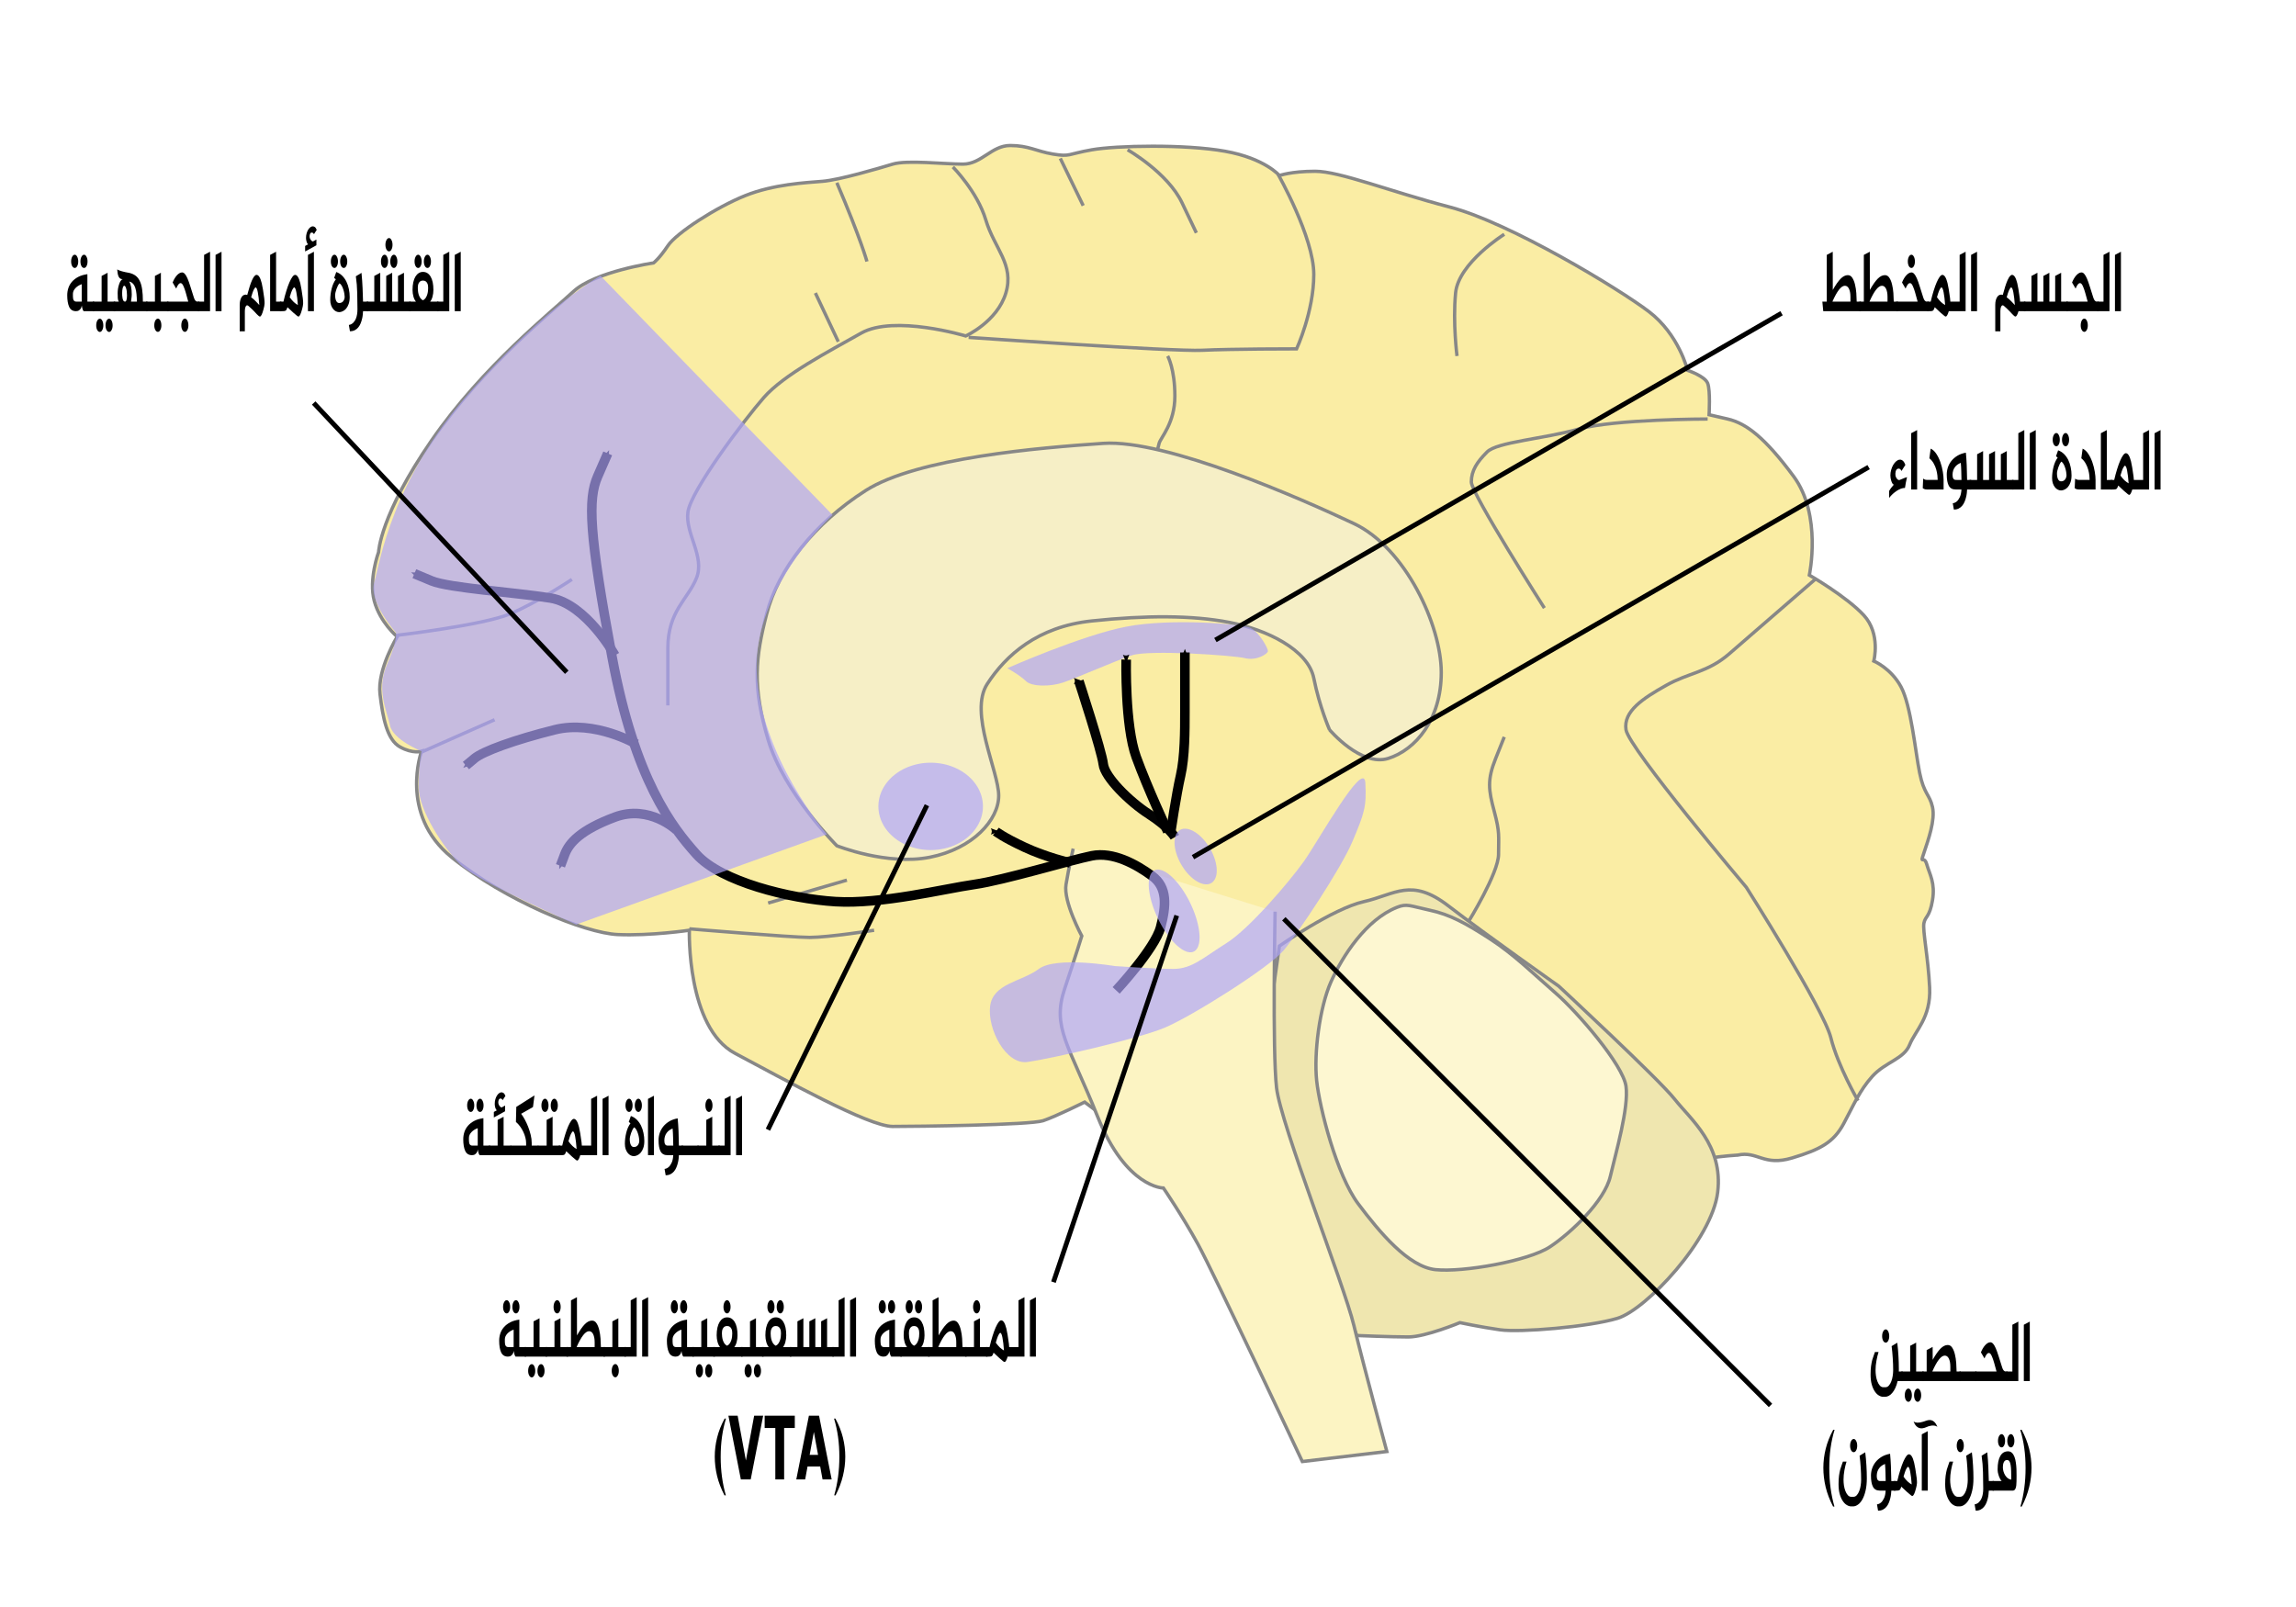
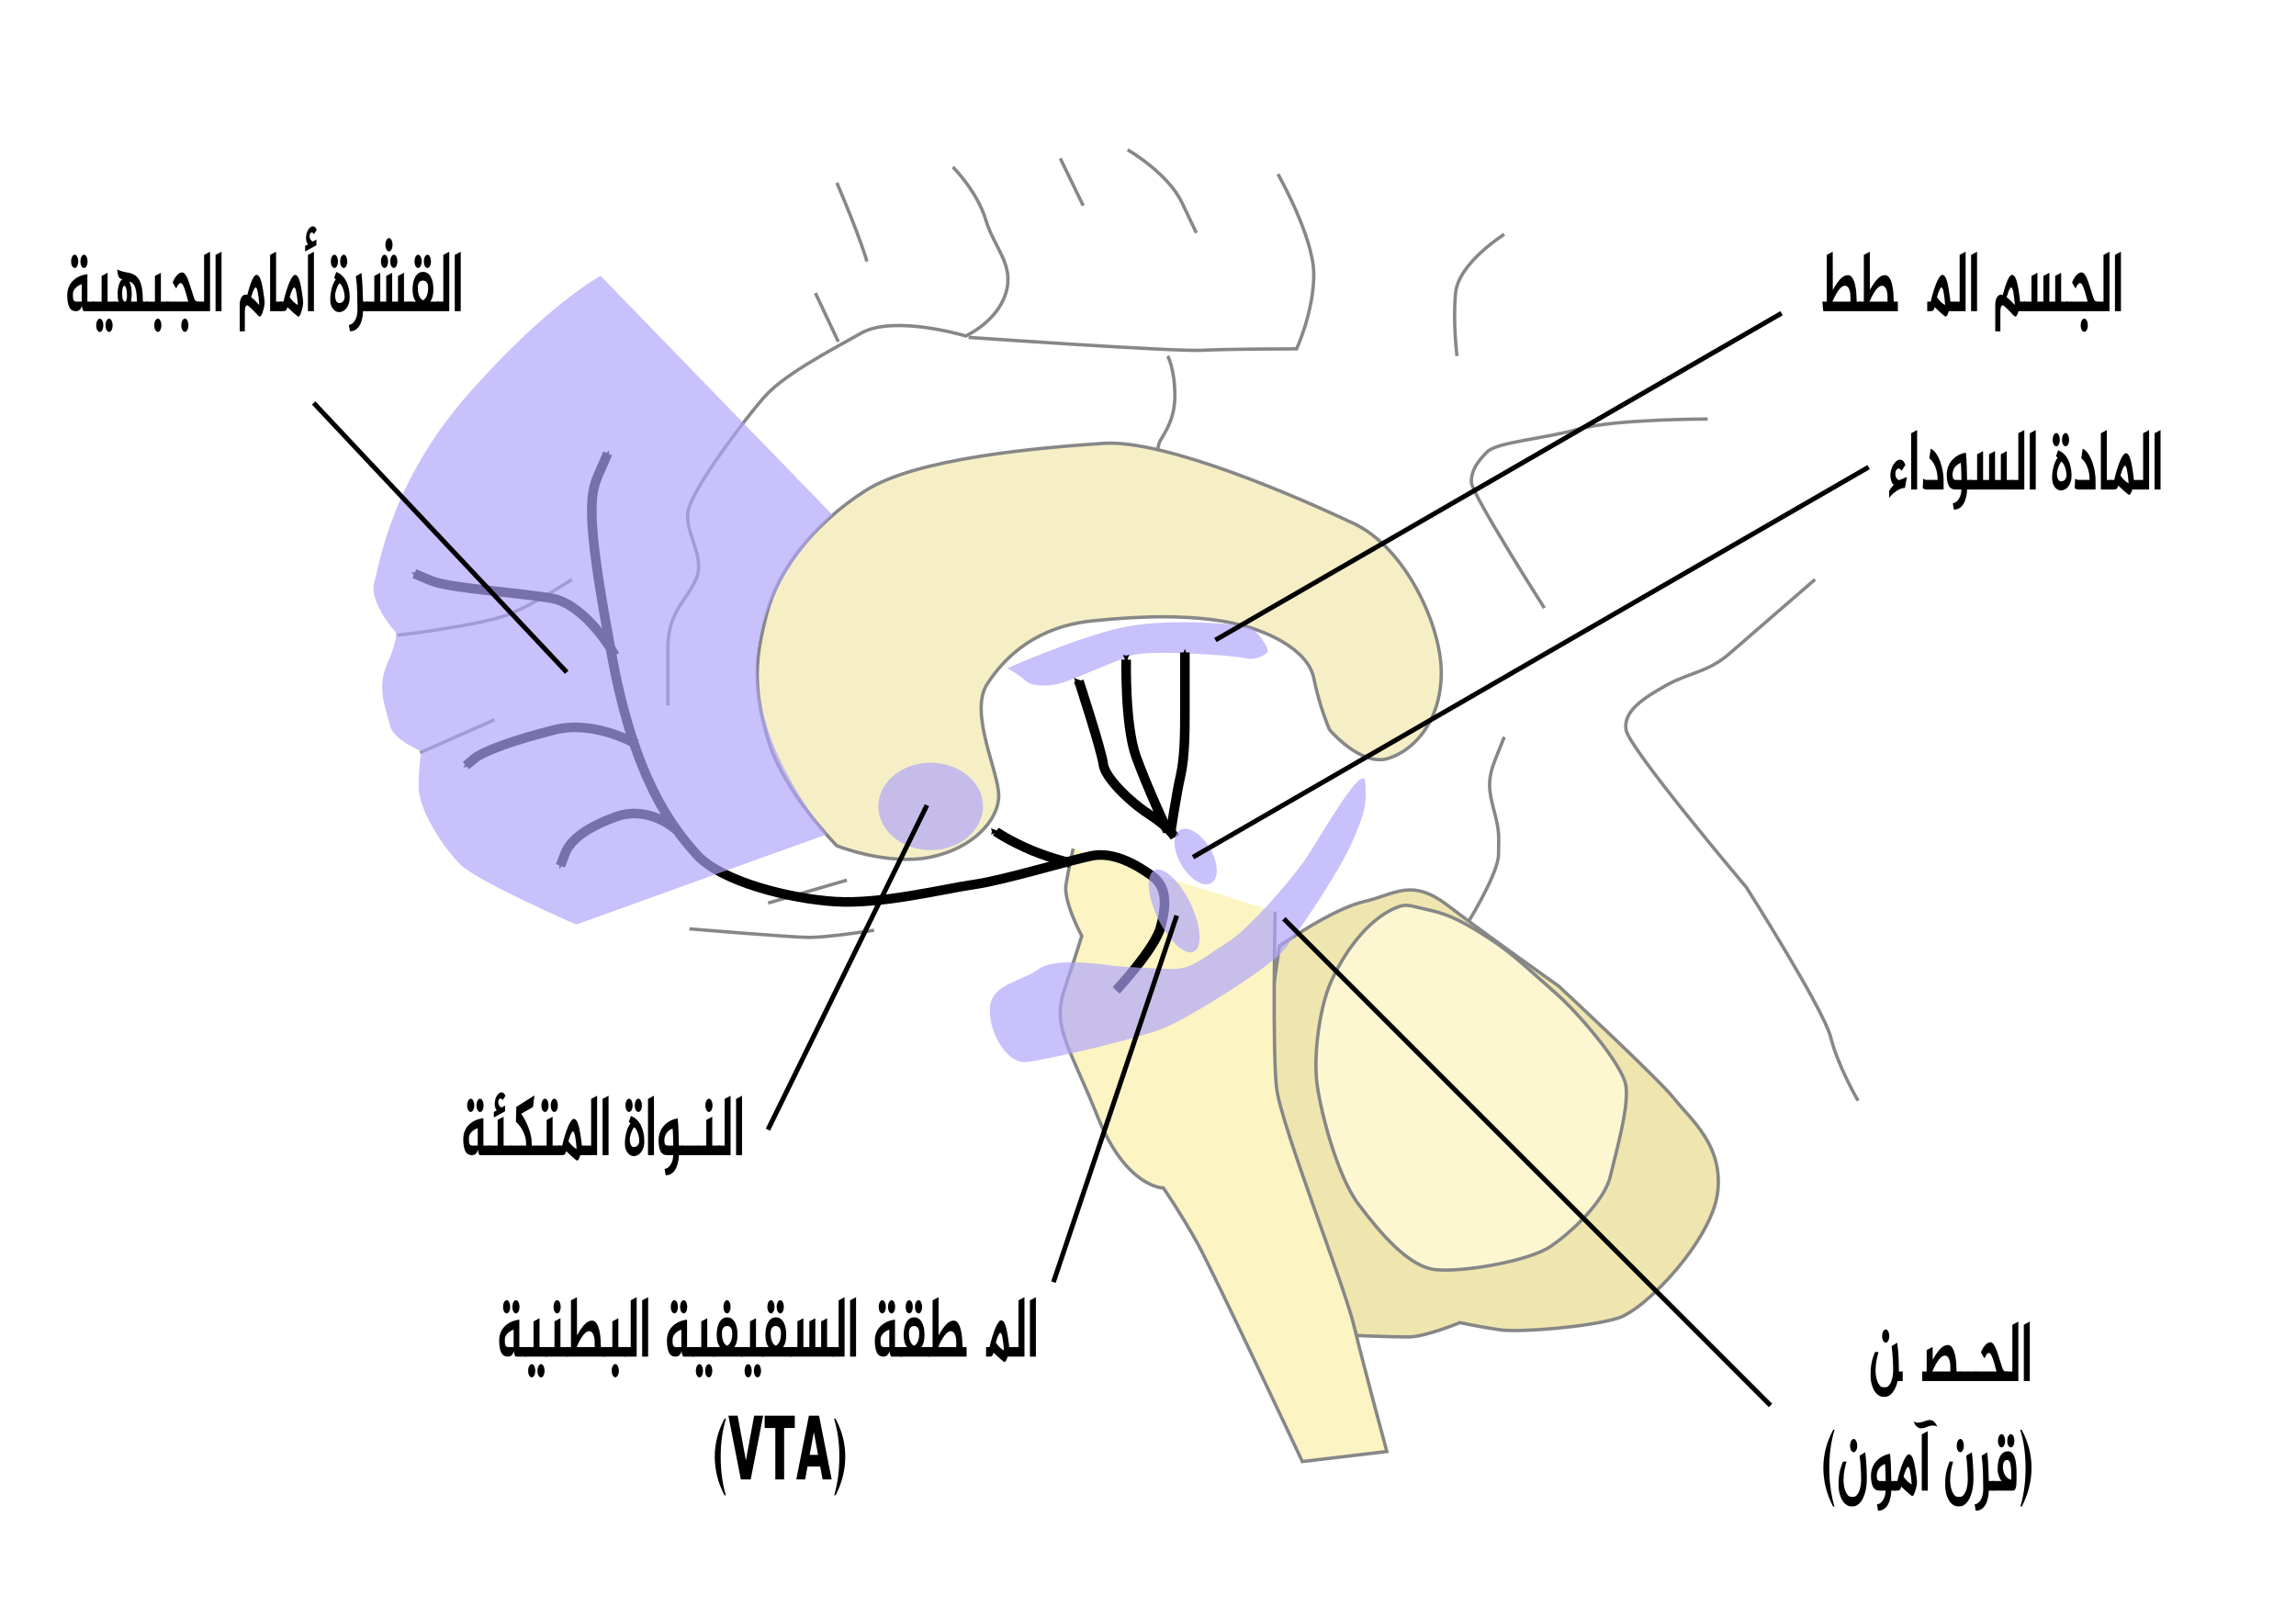
<svg xmlns="http://www.w3.org/2000/svg" width="478.837" height="335.196">
  <defs>
    <marker orient="auto" refY="0" refX="0" id="a" style="overflow:visible">
      <path style="font-size:12px;fill-rule:evenodd;stroke-width:.625;stroke-linejoin:round" d="M8.719 4.034-2.207.016 8.719-4.002c-1.746 2.372-1.736 5.618 0 8.036z" transform="matrix(-.3 0 0 -.3 .69 0)" />
    </marker>
    <marker orient="auto" refY="0" refX="0" id="b" style="overflow:visible">
      <path style="font-size:12px;fill-rule:evenodd;stroke-width:.625;stroke-linejoin:round" d="M8.719 4.034-2.207.016 8.719-4.002c-1.746 2.372-1.736 5.618 0 8.036z" transform="matrix(.3 0 0 .3 -.69 0)" />
    </marker>
  </defs>
-   <path style="fill:#faeda4;fill-opacity:1;stroke:#878787;stroke-width:.7;stroke-linecap:butt;stroke-linejoin:miter;stroke-miterlimit:4;stroke-opacity:1;stroke-dasharray:none" d="M492.54 520.395c4.182-.896 5.376 2.39 11.35.598 5.974-1.793 8.662-3.286 10.753-7.17 2.09-3.882 3.286-6.869 5.974-9.856s6.571-3.584 7.766-6.571c1.195-2.987 4.48-5.675 4.181-11.948-.298-6.272-1.493-11.947-1.194-13.44.298-1.494 1.194-1.195 1.792-4.78.597-3.584-.598-5.376-1.195-7.467-.597-2.09-1.493.299-.597-2.39.896-2.688 2.39-6.87 1.792-9.558-.598-2.688-1.792-2.688-2.688-7.168-.896-4.48-1.793-14.039-3.883-17.922-2.091-3.882-5.675-5.376-5.675-5.376s1.493-5.675-2.091-9.558c-3.585-3.883-11.35-8.363-11.35-8.363s2.688-12.545-3.286-20.61-9.857-11.051-13.74-11.948l-3.883-.896s.299-5.077-.299-6.57c-.597-1.494-4.181-2.689-4.181-2.689s-1.792-7.467-8.065-12.246c-6.272-4.78-28.973-18.52-41.518-21.805-12.545-3.285-22.999-7.467-28.077-7.467-5.077 0-7.467.896-7.467.896s-2.987-3.584-11.35-5.078c-8.363-1.493-22.7-1.194-27.778-.298-5.078.896-4.48 1.493-8.065.896-3.584-.598-5.078-1.792-8.96-1.792-3.884 0-5.974 3.883-9.857 3.883-3.883 0-11.65-.896-14.636 0-2.987.896-11.052 3.285-14.636 3.584-3.584.299-10.155.597-16.13 2.987-5.973 2.39-14.336 7.766-16.129 10.454-1.792 2.688-2.986 3.584-2.986 3.584s-12.247 1.792-16.727 5.974-18.818 15.532-29.57 31.064c-10.753 15.532-11.052 23.298-11.052 23.298s-2.09 5.675-.896 10.155c1.195 4.48 4.779 7.467 4.779 7.467s-4.182 6.87-3.584 11.948c.597 5.078 1.493 9.558 4.181 11.051 2.689 1.494 4.48.897 4.48.897s-4.778 13.142 6.273 22.103c11.052 8.96 27.778 15.83 34.648 16.129 6.87.299 14.935-.896 14.935-.896s-.598 20.31 9.558 25.687c10.155 5.377 27.778 15.233 32.856 15.233 5.078 0 28.674-.298 31.362-1.194 2.688-.897 8.662-3.883 8.662-3.883 70.364 53.59 93.789 13.77 136.203 11.051z" transform="translate(-130.133 -279.469)" />
  <path style="fill:#efe6af;fill-opacity:1;stroke:#878787;stroke-width:.7;stroke-linecap:butt;stroke-linejoin:miter;stroke-miterlimit:4;stroke-opacity:1;stroke-dasharray:none" d="M455.204 485.15s20.908 19.415 24.194 23.596c3.285 4.182 10.155 9.558 8.96 19.415-1.194 9.857-14.934 24.493-20.908 26.285-5.974 1.792-20.31 2.987-24.493 2.39-4.181-.598-8.363-1.494-8.363-1.494s-7.168 2.987-10.753 2.987c-3.584 0-10.753-.299-10.753-.299l-20.61-49.881 4.481-31.363s11.052-7.766 17.623-9.259c6.571-1.493 9.857-5.078 17.623.896 7.766 5.974 22.999 16.727 22.999 16.727z" transform="translate(-130.133 -279.469)" />
  <path style="fill:#fdf7d1;fill-opacity:1;stroke:#878787;stroke-width:.7;stroke-linecap:butt;stroke-linejoin:miter;stroke-miterlimit:4;stroke-opacity:1;stroke-dasharray:none" d="M421.452 468.722c-6.42 2.563-11.35 10.155-13.74 15.532-2.39 5.376-3.584 14.934-2.987 20.61.597 5.674 4.182 19.713 8.662 25.687 4.48 5.973 10.454 13.142 16.13 13.74 5.674.597 19.414-1.793 23.895-4.78 4.48-2.987 11.35-9.558 12.545-14.636 1.194-5.077 3.883-14.337 3.285-18.817-.597-4.48-10.155-15.532-14.636-19.415-4.48-3.883-8.662-8.064-13.74-11.35-5.077-3.286-8.363-5.078-12.544-5.974-4.182-.896-4.736-1.45-6.87-.597z" transform="translate(-130.133 -279.469)" />
  <path style="fill:#fcf4c3;fill-opacity:1;stroke:#878787;stroke-width:.7;stroke-linecap:butt;stroke-linejoin:miter;stroke-miterlimit:4;stroke-opacity:1;stroke-dasharray:none" d="M396.063 469.618s-.597 28.973.299 36.739c.896 7.766 14.038 40.92 16.129 49.582 2.09 8.662 6.87 26.285 6.87 26.285l-17.623 2.09s-18.519-39.426-21.804-45.4c-3.286-5.974-7.169-11.649-7.169-11.649s-7.766 0-13.74-14.935c-5.973-14.934-9.558-18.518-6.87-26.583 2.689-8.065 3.585-11.051 3.585-11.051s-3.883-7.169-3.286-10.753c.598-3.585 1.494-7.468 1.494-7.468" transform="translate(-130.133 -279.469)" />
  <path style="fill:#f6efc6;stroke:#878787;stroke-width:.7;stroke-linecap:butt;stroke-linejoin:miter;stroke-miterlimit:4;stroke-opacity:1;stroke-dasharray:none;fill-opacity:1" d="M407.413 431.684s6.571 7.766 12.247 5.974c5.675-1.792 11.051-8.065 11.051-17.921 0-9.857-7.467-25.986-18.22-31.064-10.753-5.078-39.128-17.623-52.27-16.727-13.143.896-38.83 2.987-49.583 9.857-10.753 6.87-18.22 16.428-20.61 25.687-2.39 9.26-2.987 15.233.299 26.285 3.285 11.052 14.337 22.103 14.337 22.103s10.454 4.182 19.415 2.39c8.96-1.793 14.337-7.766 14.337-12.844 0-5.078-6.273-17.324-2.39-23.298 3.883-5.974 10.455-11.948 21.805-13.142 11.35-1.195 20.908-1.195 28.674.298 7.766 1.494 16.428 5.676 17.623 11.65 1.194 5.973 3.285 10.752 3.285 10.752z" transform="translate(-130.133 -279.469)" />
  <path style="fill:none;stroke:#878787;stroke-width:.7;stroke-linecap:butt;stroke-linejoin:miter;stroke-miterlimit:4;stroke-opacity:1;stroke-dasharray:none" d="M328.858 314.299s5.078 5.078 6.87 11.052c1.792 5.973 5.973 9.259 4.181 15.233-1.792 5.973-8.363 8.96-8.363 8.96s-14.935-4.48-21.804-.597c-6.87 3.883-16.13 8.662-20.311 13.441-4.182 4.78-15.233 19.415-15.83 23.895-.598 4.48 3.583 9.26 1.791 13.74-1.792 4.48-5.974 6.87-5.974 14.636v11.947M304.664 317.585c5.078 11.947 6.272 16.428 6.272 16.428M304.963 350.74l-4.78-10.156M351.26 312.507l4.779 9.857M365.298 310.715s8.363 4.779 11.35 11.051l2.987 6.273" transform="translate(-130.133 -279.469)" />
  <path style="fill:none;stroke:#878787;stroke-width:.7;stroke-linecap:butt;stroke-linejoin:miter;stroke-miterlimit:4;stroke-opacity:1;stroke-dasharray:none" d="M396.66 315.792s7.468 13.143 7.468 20.909c0 7.766-3.585 15.532-3.585 15.532s-13.74 0-19.713.298c-5.974.299-48.687-2.688-48.687-2.688M373.661 353.726s1.494 2.688 1.494 8.363c0 5.676-2.987 8.662-3.286 9.857l-.299 1.195M443.853 328.337s-9.558 5.974-10.155 12.247c-.597 6.272.299 13.142.299 13.142M486.267 366.868s-19.414 0-26.882 2.091c-7.467 2.091-17.025 2.688-19.116 4.78-2.09 2.09-3.285 3.882-3.285 6.272s15.233 26.285 15.233 26.285M508.67 400.322l-17.922 15.532c-4.48 3.883-8.364 3.883-13.143 6.57-4.779 2.689-8.96 5.377-8.363 9.26.598 3.883 25.09 32.856 25.09 32.856s16.13 25.389 17.623 31.363c1.493 5.973 5.675 13.142 5.675 13.142M436.386 471.709s6.273-10.156 6.273-14.039c0-3.883.298-4.48-.896-8.96-1.195-4.48-1.494-6.572.298-11.052l1.792-4.48M273.899 473.202s21.207 1.792 25.09 1.792c3.883 0 13.44-1.493 13.44-1.493M306.755 463.047l-16.428 4.779M217.745 436.463l15.532-6.87M212.966 411.97s17.921-2.09 23.597-4.48c5.675-2.39 12.843-7.168 12.843-7.168" transform="translate(-130.133 -279.469)" />
  <path style="fill:#afa4fa;fill-opacity:.682;stroke:none" d="M340.208 418.84s15.532-6.87 24.791-8.662c9.26-1.792 24.194-.597 25.986.3 1.792.895 3.585 4.18 3.585 4.778 0 .598-2.39 2.091-4.78 1.494-2.389-.598-20.012-1.792-23.596-.598-3.584 1.195-11.649 4.78-14.337 5.675-2.688.896-6.571.896-7.766-.298-1.195-1.195-3.883-2.688-3.883-2.688z" transform="translate(-130.133 -279.469)" />
  <path style="fill:none;stroke:#030303;stroke-width:2;stroke-linecap:butt;stroke-linejoin:miter;stroke-miterlimit:4;stroke-opacity:1;stroke-dasharray:none;marker-end:url(#a)" d="M375.155 454.086s-1.195-2.09-5.377-4.78c-4.181-2.687-9.26-7.765-9.558-10.453-.298-2.688-5.077-17.324-5.077-17.324" transform="translate(-130.133 -279.469)" />
  <path style="fill:none;stroke:#000;stroke-width:2;stroke-linecap:butt;stroke-linejoin:miter;stroke-miterlimit:4;stroke-opacity:1;stroke-dasharray:none;marker-start:url(#b);marker-end:none" d="M365 417.048s-.3 13.74 2.09 20.311c2.39 6.571 6.571 15.532 6.571 15.532" transform="translate(-130.133 -279.469)" />
  <path style="fill:none;stroke:#000;stroke-width:2;stroke-linecap:butt;stroke-linejoin:miter;stroke-miterlimit:4;stroke-opacity:1;stroke-dasharray:none;marker-end:url(#a)" d="M374.259 453.19s1.194-8.065 2.09-11.948c.897-3.883.897-9.558.897-13.142v-12.545" transform="translate(-130.133 -279.469)" />
  <path style="fill:none;stroke:#000;stroke-width:2;stroke-linecap:butt;stroke-linejoin:miter;stroke-miterlimit:4;stroke-opacity:1;stroke-dasharray:none;marker-end:url(#a)" d="M362.908 486.046s8.065-8.662 9.26-13.143c1.195-4.48 1.493-8.363-1.792-10.752-3.286-2.39-8.065-5.078-12.545-4.182-4.48.896-18.22 5.078-24.493 5.974-6.272.896-19.415 4.181-28.973 3.584s-23.895-4.182-28.973-9.857c-5.077-5.675-12.843-15.532-17.622-41.219-4.78-25.687-5.078-32.856-2.987-37.635l2.09-4.779" transform="translate(-130.133 -279.469)" />
  <path style="fill:none;stroke:#000;stroke-width:2;stroke-linecap:butt;stroke-linejoin:miter;stroke-miterlimit:4;stroke-opacity:1;stroke-dasharray:none;marker-end:url(#a)" d="M353.35 459.462s-5.077-1.194-9.558-3.285c-4.48-2.091-5.974-3.286-5.974-3.286" transform="translate(-130.133 -279.469)" />
  <path style="fill:none;stroke:#000;stroke-width:2;stroke-linecap:butt;stroke-linejoin:miter;stroke-miterlimit:4;stroke-opacity:1;stroke-dasharray:none;marker-end:url(#a)" d="M271.21 452.592s-5.675-5.376-12.843-2.688c-7.169 2.688-9.558 5.377-10.454 7.766l-.896 2.39" transform="translate(-130.133 -279.469)" />
  <path style="fill:none;stroke:#000;stroke-width:2;stroke-linecap:butt;stroke-linejoin:miter;stroke-miterlimit:4;stroke-opacity:1;stroke-dasharray:none;marker-end:url(#a)" d="M262.847 434.671s-8.662-5.078-17.025-2.987c-8.363 2.091-14.935 4.48-16.727 5.974l-1.792 1.493" transform="translate(-130.133 -279.469)" />
  <path style="fill:none;stroke:#000;stroke-width:2;stroke-linecap:butt;stroke-linejoin:miter;stroke-miterlimit:4;stroke-opacity:1;stroke-dasharray:none;marker-end:url(#a)" d="M258.367 416.152s-5.974-10.753-13.441-11.947c-7.467-1.195-21.207-2.091-24.791-3.585l-3.585-1.493" transform="translate(-130.133 -279.469)" />
  <path style="fill:#afa4fa;fill-opacity:.682;stroke:none" d="M372.467 469.468a3.734 9.409 0 1 1-7.468 0 3.734 9.409 0 1 1 7.468 0z" transform="rotate(-25.792 -303.5 600.22)" />
  <path style="fill:#afa4fa;fill-opacity:.682;stroke:none" d="M362.61 480.968s-12.247-2.09-15.83.597c-3.585 2.689-9.559 2.987-10.156 7.766-.598 4.78 3.285 12.247 7.766 11.65 4.48-.598 22.999-4.78 28.674-7.17 5.675-2.389 21.804-12.544 24.791-16.129 2.987-3.584 11.948-17.025 14.337-22.7 2.39-5.675 2.987-7.169 2.689-12.246-.3-5.078-9.857 12.246-12.844 16.428-2.987 4.181-11.35 14.038-16.13 17.025-4.778 2.987-7.168 5.376-11.05 5.376-3.884 0-12.247-.597-12.247-.597z" transform="translate(-130.133 -279.469)" />
  <path style="fill:#afa4fa;fill-opacity:.682;stroke:none" d="M385.31 445.275a3.435 6.422 0 1 1-6.87 0 3.435 6.422 0 1 1 6.87 0z" transform="rotate(-30.485 -173.616 555.127)" />
  <path style="fill:#afa4fa;fill-opacity:.682;stroke:none" d="M336.026 448.56a10.902 9.11 0 1 1-21.804 0 10.902 9.11 0 1 1 21.804 0z" transform="translate(-131.029 -280.365)" />
  <path style="fill:none;stroke:#000;stroke-width:1px;stroke-linecap:butt;stroke-linejoin:miter;stroke-opacity:1" d="m501.68 344.8-118.072 68.169" transform="translate(-130.133 -279.469)" />
  <path style="fill:#afa4fa;fill-opacity:.682;stroke:none" d="m302.573 453.489-52.27 18.817s-20.61-8.96-24.195-12.545c-3.584-3.584-8.662-11.35-8.662-16.13 0-4.778.598-7.466.598-7.466s-5.974-2.39-6.571-5.377c-.598-2.987-2.987-7.467-.598-12.844 2.39-5.376 1.792-6.57 1.792-6.57s-5.675-6.273-4.48-10.455c1.195-4.182 3.584-21.207 20.012-39.726C244.627 342.675 255.38 337 255.38 337l48.388 49.882s-16.428 14.934-15.83 32.557c.597 17.623 14.635 34.05 14.635 34.05z" transform="translate(-130.133 -279.469)" />
  <path style="fill:none;stroke:#000;stroke-width:1px;stroke-linecap:butt;stroke-linejoin:miter;stroke-opacity:1" d="M378.93 458.255 519.841 376.9M499.374 572.61 397.876 471.113M349.833 546.898l25.713-76.463M290.287 515.095l33.156-67.666M195.554 363.523l52.78 56.163" transform="translate(-130.133 -279.469)" />
  <g aria-label="القشرة أمام الجبهية" style="font-style:normal;font-variant:normal;font-weight:700;font-stretch:normal;font-size:13.385px;line-height:1.25;font-family:Al-Jazeera-Arabic;-inkscape-font-specification:'Al-Jazeera-Arabic Bold';font-variant-ligatures:normal;font-variant-caps:normal;font-variant-numeric:normal;text-align:start;letter-spacing:0;word-spacing:0;writing-mode:lr-tb;direction:rtl;text-anchor:start;fill:#000;fill-opacity:1;stroke:none;stroke-width:.418">
    <path d="M309.041 243.029v9.075h-1.7v-8.594zM302.298 250.645h1.78v-7.135l1.7-.481v9.075h-3.48z" style="stroke-width:.418" transform="matrix(.732 0 0 1.366 -130.133 -279.469)" />
    <path d="M298.272 247.432q-.482 0-.776.12-.281.121-.442.295-.147.16-.2.362-.04.2-.04.361 0 .2.053.468t.2.536q.161.268.442.508.295.228.763.362.469-.12.763-.348.295-.241.455-.509.16-.267.214-.535.054-.281.054-.482 0-.16-.04-.361-.04-.201-.201-.362-.147-.174-.442-.294-.294-.12-.803-.12zm-3.895 4.672v-1.46h1.914q-.441-.254-.71-.749-.267-.495-.267-1.044 0-.656.214-1.164.215-.51.603-.857.388-.348.937-.535.548-.188 1.218-.188 1.392 0 2.181.723.79.71.79 2.021 0 .549-.254 1.044-.241.495-.683.75h2.37v1.459h-5.395zm1.513-7.59q0-.428.294-.722.308-.308.736-.308.415 0 .696.308.295.294.295.722 0 .415-.295.71-.28.28-.696.28-.428 0-.736-.28-.294-.295-.294-.71zm2.65 0q0-.428.294-.722.308-.308.737-.308.415 0 .696.308.294.294.294.722 0 .415-.294.71-.281.28-.696.28-.429 0-.737-.28-.294-.295-.294-.71z" style="stroke-width:.418" transform="matrix(.732 0 0 1.366 -130.133 -279.469)" />
    <path d="M282.273 250.645h2.142v-3.922l1.7-.482v4.404h1.7v-3.922l1.7-.482v4.404h1.66v-3.922l1.7-.482v4.404h1.9v1.459h-12.502zm4.043-6.13q0-.429.294-.723.308-.308.736-.308.415 0 .696.308.295.294.295.722 0 .415-.295.71-.28.28-.696.28-.428 0-.736-.28-.294-.295-.294-.71zm2.65 0q0-.429.294-.723.308-.308.736-.308.415 0 .697.308.294.294.294.722 0 .415-.295.71-.28.28-.696.28-.428 0-.736-.28-.294-.295-.294-.71zm-1.379-2.544q0-.428.295-.723.308-.307.736-.307.415 0 .696.307.294.295.294.723 0 .415-.294.71-.281.294-.696.294-.428 0-.736-.294-.295-.295-.295-.71z" style="stroke-width:.418" transform="matrix(.732 0 0 1.366 -130.133 -279.469)" />
    <path d="M280.77 246.254q.214 1.165.308 2.29.107 1.124.134 2.1h1.472v1.46h-1.472q-.014.227-.08.548-.054.322-.215.656-.147.335-.401.67-.255.334-.67.602-.401.267-.99.428-.576.16-1.379.16l-.308-.963q.683-.054 1.218-.321.228-.12.442-.295.228-.174.402-.428.174-.241.28-.589.108-.335.108-.776 0-1.218-.067-2.49-.054-1.285-.388-2.53zM275.977 249.895q0-.16-.094-.455-.08-.295-.268-.602-.174-.322-.455-.59-.268-.28-.656-.4-.24.133-.468.374-.214.227-.388.495-.174.254-.282.509-.107.254-.107.428 0 .536.295.87.294.335.87.335.736 0 1.138-.281.415-.295.415-.683zm1.432.04q0 .63-.295 1.071-.28.428-.723.71-.441.28-.977.401-.522.134-.99.134-.469 0-.924-.12-.455-.121-.816-.362-.362-.241-.59-.589-.227-.348-.227-.803 0-.843.389-1.687.388-.856 1.204-1.458l-.482-.201.603-.91q.977.187 1.7.575.722.388 1.19.897.47.509.697 1.124.24.603.24 1.218zm-5.368-5.42q0-.429.295-.723.308-.308.736-.308.415 0 .696.308.295.294.295.722 0 .415-.295.71-.281.28-.696.28-.428 0-.736-.28-.295-.295-.295-.71zm2.65 0q0-.429.295-.723.308-.308.736-.308.415 0 .696.308.295.294.295.722 0 .415-.295.71-.28.28-.696.28-.428 0-.736-.28-.294-.295-.294-.71zM267.214 243.029v9.075h-1.7v-8.594zm.71-.99-3.213.95v-.844l.883-.267q-.147-.027-.267-.12-.107-.108-.188-.242-.08-.147-.134-.308-.04-.16-.04-.28 0-.416.188-.737.187-.335.468-.562.294-.241.63-.361.334-.12.628-.12.308 0 .59.106.28.094.548.442l-.335.268-.455.388q-.24-.255-.602-.255-.348 0-.495.188-.148.187-.148.375 0 .174.094.32.107.148.254.255.148.094.308.16.16.054.281.068l1.004-.295zM264.142 250.94q-.027.347-.308.882-.536 1.098-1.017 1.098-.174 0-.375-.094-.402-.16-1.098-.495-.682-.335-1.66-.83-.227.402-.522.522-.227.08-.75.08h-.87v-1.458h.991q.402-.924.844-1.674.441-.762.87-1.284.441-.536.843-.83.415-.295.763-.295.883 0 1.472 1.258.174.375.348.95.174.563.375 1.366.12.549.094.803zm-1.5.227q-.16-1.205-.428-1.941-.254-.75-.642-.75-.134 0-.469.308-.2.2-.428.562-.214.348-.361.63.562.428 1.164.736.602.294 1.165.455z" style="stroke-width:.418" transform="matrix(.732 0 0 1.366 -130.133 -279.469)" />
    <path d="m254.734 243.51 1.7-.481v7.616h1.5v1.459h-3.2zM251.659 251.167q-.16-1.205-.428-1.941-.255-.75-.643-.75-.134 0-.468.308-.201.2-.429.562-.214.348-.36.63.816.334 1.378.655.575.308.95.536zm-3.44-1.54q.723-1.485 1.379-2.275.669-.79 1.271-.79.884 0 1.473 1.258.174.375.348.95.174.563.374 1.366.12.549.094.803-.027.348-.308.883-.535 1.098-1.017 1.098-.174 0-.375-.094-.214-.093-.522-.267-.294-.174-.669-.389-.375-.214-.83-.441-.442-.241-.937-.455-.24-.094-.428-.054-.174.04-.295.174-.12.134-.187.321-.053.188-.053.362v3.105h-1.46v-4.042q0-.428.175-.75.187-.334.481-.535.308-.2.696-.254.389-.067.79.026zM240.889 243.029v9.075h-1.7v-8.594zM234.146 250.645h1.78v-7.135l1.7-.481v9.075h-3.48z" style="stroke-width:.418" transform="matrix(.732 0 0 1.366 -130.133 -279.469)" />
    <path d="M234.544 252.104h-9.169l-.013-1.46h6.05q-.388-.79-.683-1.324-.294-.55-.549-.87-.24-.335-.468-.482-.214-.148-.469-.148-.348 0-.642.201-.281.201-.63.63l-1.003-.924q.214-.295.509-.576.307-.28.656-.495.348-.214.722-.335.388-.134.79-.134.442 0 .816.241.375.228.75.696.375.469.803 1.205.442.723 1.004 1.7.187.321.442.468.254.148.548.148h.536zm-5.113 2.168q0-.428.294-.736.308-.295.736-.295.415 0 .696.295.295.308.295.736 0 .415-.295.696-.28.294-.696.294-.428 0-.736-.294-.294-.281-.294-.696z" style="stroke-width:.418" transform="matrix(.732 0 0 1.366 -130.133 -279.469)" />
    <path d="M219.401 250.645h2.517v-3.922l1.7-.482v4.404h2.155v1.459H219.4zm2.33 3.627q0-.428.294-.736.308-.295.736-.295.415 0 .696.295.294.308.294.736 0 .415-.294.696-.281.294-.696.294-.428 0-.736-.294-.295-.281-.295-.696z" style="stroke-width:.418" transform="matrix(.732 0 0 1.366 -130.133 -279.469)" />
    <path d="M213.961 249.694q0-.656-.24-1.057-.228-.415-.536-.415-.16 0-.281.107-.107.107-.188.281-.067.16-.107.361-.027.188-.027.362 0 .16.014.388.027.228.107.442.08.2.24.348.161.134.456.134.281 0 .415-.255.147-.267.147-.696zm2.824.95q-.026-.642-.12-1.164-.094-.535-.335-.923-.227-.402-.656-.643-.415-.254-1.097-.335.361.282.549.804.187.508.187 1.15 0 .322-.094.616-.08.295-.12.496zm1.7 0h1.312v1.46H210.173v-1.46h1.473q-.268-.187-.308-.521-.04-.348-.04-.777 0-.308.093-.656.107-.348.295-.655.187-.322.441-.536.268-.227.59-.28-.402 0-.683-.095-.268-.107-.455-.294-.174-.2-.268-.469-.094-.28-.147-.629 1.017.308 3.413.522 1.084.134 1.82.429.75.294 1.205.816.468.509.669 1.272.214.75.214 1.82z" style="stroke-width:.418" transform="matrix(.732 0 0 1.366 -130.133 -279.469)" />
    <path d="M204.213 250.645h2.516v-3.922l1.7-.482v4.404h2.155v1.459h-6.371zm.977 3.64q0-.428.294-.736.308-.294.737-.294.414 0 .696.294.294.308.294.736 0 .415-.294.696-.282.295-.696.295-.429 0-.737-.295-.294-.28-.294-.696zm2.65 0q0-.428.295-.736.307-.294.736-.294.415 0 .696.294.294.308.294.736 0 .415-.294.696-.281.295-.696.295-.429 0-.736-.295-.295-.28-.295-.696z" style="stroke-width:.418" transform="matrix(.732 0 0 1.366 -130.133 -279.469)" />
    <path d="M196.934 249.668q0-.563.321-1.098.335-.535 1.03-.964.697-.428 1.781-.736 1.098-.308 2.61-.415v4.19h1.927v1.459h-2.998q-.147-.094-.254-.241-.094-.148-.16-.295-.068-.16-.108-.334-.067.254-.267.441-.174.16-.51.295-.32.134-.882.134-1.366 0-1.928-.643-.562-.656-.562-1.793zm1.62-.241v.428q0 .388.227.589.228.2.736.2h1.54v-2.663q-.563.107-1.031.268-.455.16-.776.348-.322.187-.51.401-.173.214-.186.429zm-.51-4.913q0-.428.295-.722.308-.308.737-.308.414 0 .696.308.294.294.294.722 0 .415-.294.71-.282.28-.696.28-.429 0-.737-.28-.294-.295-.294-.71zm2.651 0q0-.428.295-.722.307-.308.736-.308.415 0 .696.308.294.294.294.722 0 .415-.294.71-.281.28-.696.28-.429 0-.736-.28-.295-.295-.295-.71z" style="stroke-width:.418" transform="matrix(.732 0 0 1.366 -130.133 -279.469)" />
  </g>
  <g aria-label="المنطقة السقيفية البطنية (VTA)" style="font-style:normal;font-variant:normal;font-weight:700;font-stretch:normal;font-size:13.385px;line-height:1.25;font-family:Al-Jazeera-Arabic;-inkscape-font-specification:'Al-Jazeera-Arabic Bold';font-variant-ligatures:normal;font-variant-caps:normal;font-variant-numeric:normal;text-align:start;letter-spacing:0;word-spacing:0;writing-mode:lr-tb;direction:rtl;text-anchor:start;fill:#000;fill-opacity:1;stroke:none;stroke-width:.418">
    <path d="M472.91 402.66v9.075h-1.7v-8.593zM465.303 410.276h2.65v-7.134l1.7-.482v9.075h-4.792q-.455.817-.87.817-.174 0-.375-.094-.401-.16-1.097-.495-.683-.335-1.66-.83-.228.401-.522.522-.228.08-.75.08h-.87v-1.459h.99q.402-.923.844-1.673.442-.763.87-1.285.442-.535.843-.83.415-.294.763-.294.884 0 1.473 1.258.174.375.348.95.174.562.374 1.366.054.294.08.508zm-1.486.522q-.16-1.204-.428-1.94-.255-.75-.643-.75-.134 0-.468.308-.201.2-.429.562-.214.348-.361.629.562.428 1.164.736.603.295 1.165.455z" style="stroke-width:.418" transform="matrix(.732 0 0 1.366 -130.133 -279.469)" />
-     <path d="M452.757 410.276h2.516v-3.922l1.7-.481v4.403h2.155v1.46h-6.371zm2.262-6.13q0-.428.294-.723.308-.308.737-.308.414 0 .696.308.294.295.294.723 0 .415-.294.71-.282.28-.696.28-.429 0-.737-.28-.294-.295-.294-.71z" style="stroke-width:.418" transform="matrix(.732 0 0 1.366 -130.133 -279.469)" />
    <path d="M450.226 410.276v-.723q0-.762-.415-1.231-.415-.468-1.178-.468-1.566 0-3.547 2.422zm-6.746 0v-7.134l1.7-.482.013 5.836q1.191-1.138 2.208-1.7 1.031-.562 2.075-.562.803 0 1.285.415.495.401.763 1.017.281.603.375 1.312.093.696.107 1.298h1.164v1.46h-10.948v-1.46z" style="stroke-width:.418" transform="matrix(.732 0 0 1.366 -130.133 -279.469)" />
    <path d="M438.195 407.064q-.481 0-.776.12-.281.12-.442.295-.147.16-.2.361-.04.201-.04.362 0 .2.053.468t.2.535q.161.268.442.51.295.227.763.36.469-.12.763-.348.295-.24.455-.508.161-.268.215-.536.053-.28.053-.481 0-.161-.04-.362-.04-.2-.201-.361-.147-.174-.442-.295-.294-.12-.803-.12zm-3.895 4.671v-1.459h1.914q-.441-.254-.709-.75-.268-.495-.268-1.043 0-.656.215-1.165.214-.508.602-.856t.937-.536q.549-.187 1.218-.187 1.392 0 2.182.723.79.709.79 2.02 0 .55-.255 1.045-.241.495-.683.75h2.37v1.458h-5.395zm1.513-7.589q0-.428.294-.723.308-.308.737-.308.414 0 .696.308.294.295.294.723 0 .415-.294.71-.282.28-.696.28-.429 0-.737-.28-.294-.295-.294-.71zm2.65 0q0-.428.295-.723.307-.308.736-.308.415 0 .696.308.294.295.294.723 0 .415-.294.71-.281.28-.696.28-.429 0-.736-.28-.295-.295-.295-.71z" style="stroke-width:.418" transform="matrix(.732 0 0 1.366 -130.133 -279.469)" />
    <path d="M427.022 409.3q0-.563.32-1.098.335-.536 1.031-.964.696-.428 1.78-.736 1.098-.308 2.61-.415v4.19h1.928v1.458h-2.998q-.147-.094-.254-.24-.094-.148-.161-.295-.067-.16-.107-.335-.067.254-.268.442-.174.16-.508.294-.322.134-.884.134-1.365 0-1.927-.642-.562-.656-.562-1.794zm1.62-.242v.429q0 .388.227.588.227.201.736.201h1.54v-2.663q-.563.107-1.031.267-.456.161-.777.348-.321.188-.508.402-.174.214-.188.428zm-.51-4.912q0-.428.295-.723.308-.308.736-.308.415 0 .696.308.295.295.295.723 0 .415-.295.71-.28.28-.696.28-.428 0-.736-.28-.294-.295-.294-.71zm2.65 0q0-.428.295-.723.308-.308.736-.308.415 0 .696.308.295.295.295.723 0 .415-.295.71-.28.28-.696.28-.428 0-.736-.28-.294-.295-.294-.71zM421.672 402.66v9.075h-1.7v-8.593zM414.93 410.276h1.78v-7.134l1.7-.482v9.075h-3.48z" style="stroke-width:.418" transform="matrix(.732 0 0 1.366 -130.133 -279.469)" />
    <path d="M402.825 410.276h2.142v-3.922l1.7-.481v4.403h1.7v-3.922l1.7-.481v4.403h1.66v-3.922l1.699-.481v4.403h1.9v1.46h-12.5z" style="stroke-width:.418" transform="matrix(.732 0 0 1.366 -130.133 -279.469)" />
    <path d="M398.8 407.064q-.483 0-.777.12-.281.12-.442.295-.147.16-.2.361-.04.201-.04.362 0 .2.053.468t.2.535q.161.268.442.51.295.227.763.36.468-.12.763-.348.294-.24.455-.508.16-.268.214-.536.054-.28.054-.481 0-.161-.04-.362-.04-.2-.201-.361-.148-.174-.442-.295-.294-.12-.803-.12zm-3.896 4.671v-1.459h1.914q-.442-.254-.71-.75-.267-.495-.267-1.043 0-.656.214-1.165.214-.508.603-.856.388-.348.936-.536.55-.187 1.218-.187 1.393 0 2.182.723.79.709.79 2.02 0 .55-.254 1.045-.241.495-.683.75h2.37v1.458h-5.395zm1.513-7.589q0-.428.294-.723.308-.308.736-.308.415 0 .696.308.295.295.295.723 0 .415-.295.71-.28.28-.696.28-.428 0-.736-.28-.294-.295-.294-.71zm2.65 0q0-.428.294-.723.308-.308.736-.308.415 0 .696.308.295.295.295.723 0 .415-.295.71-.28.28-.696.28-.428 0-.736-.28-.294-.295-.294-.71z" style="stroke-width:.418" transform="matrix(.732 0 0 1.366 -130.133 -279.469)" />
    <path d="M388.944 410.276h2.516v-3.922l1.7-.481v4.403h2.155v1.46h-6.371zm.977 3.64q0-.427.294-.735.308-.295.736-.295.415 0 .696.295.295.308.295.736 0 .415-.295.696-.28.294-.696.294-.428 0-.736-.294-.294-.281-.294-.696zm2.65 0q0-.427.294-.735.308-.295.737-.295.415 0 .696.295.294.308.294.736 0 .415-.294.696-.281.294-.696.294-.429 0-.737-.294-.294-.281-.294-.696z" style="stroke-width:.418" transform="matrix(.732 0 0 1.366 -130.133 -279.469)" />
    <path d="M384.918 407.064q-.482 0-.777.12-.28.12-.441.295-.148.16-.201.361-.04.201-.04.362 0 .2.053.468.054.268.2.535.161.268.443.51.294.227.763.36.468-.12.762-.348.295-.24.456-.508.16-.268.214-.536.053-.28.053-.481 0-.161-.04-.362-.04-.2-.2-.361-.148-.174-.442-.295-.295-.12-.804-.12zm-3.895 4.671v-1.459h1.914q-.442-.254-.71-.75-.267-.495-.267-1.043 0-.656.214-1.165.214-.508.602-.856t.937-.536q.549-.187 1.218-.187 1.392 0 2.182.723.79.709.79 2.02 0 .55-.255 1.045-.24.495-.683.75h2.37v1.458h-5.394zm2.877-7.589q0-.428.295-.723.308-.308.736-.308.415 0 .696.308.294.295.294.723 0 .415-.294.71-.281.28-.696.28-.428 0-.736-.28-.295-.295-.295-.71z" style="stroke-width:.418" transform="matrix(.732 0 0 1.366 -130.133 -279.469)" />
    <path d="M375.062 410.276h2.517v-3.922l1.7-.481v4.403h2.154v1.46h-6.37zm.977 3.64q0-.427.295-.735.308-.295.736-.295.415 0 .696.295.294.308.294.736 0 .415-.294.696-.281.294-.696.294-.428 0-.736-.294-.295-.281-.295-.696zm2.65 0q0-.427.295-.735.308-.295.736-.295.415 0 .696.295.295.308.295.736 0 .415-.295.696-.281.294-.696.294-.428 0-.736-.294-.295-.281-.295-.696z" style="stroke-width:.418" transform="matrix(.732 0 0 1.366 -130.133 -279.469)" />
    <path d="M367.783 409.3q0-.563.322-1.098.334-.536 1.03-.964.696-.428 1.78-.736 1.098-.308 2.61-.415v4.19h1.928v1.458h-2.998q-.148-.094-.255-.24-.093-.148-.16-.295-.067-.16-.107-.335-.067.254-.268.442-.174.16-.509.294-.32.134-.883.134-1.365 0-1.927-.642-.563-.656-.563-1.794zm1.62-.242v.429q0 .388.227.588.228.201.737.201h1.539v-2.663q-.562.107-1.03.267-.456.161-.777.348-.321.188-.509.402-.174.214-.187.428zm-.509-4.912q0-.428.295-.723.308-.308.736-.308.415 0 .696.308.294.295.294.723 0 .415-.294.71-.281.28-.696.28-.428 0-.736-.28-.295-.295-.295-.71zm2.65 0q0-.428.295-.723.308-.308.736-.308.415 0 .696.308.295.295.295.723 0 .415-.295.71-.28.28-.696.28-.428 0-.736-.28-.295-.295-.295-.71zM362.434 402.66v9.075h-1.7v-8.593zM355.69 410.276h1.781v-7.134l1.7-.482v9.075h-3.48z" style="stroke-width:.418" transform="matrix(.732 0 0 1.366 -130.133 -279.469)" />
    <path d="M349.73 410.276h2.517v-3.922l1.7-.481v4.403h2.155v1.46h-6.372zm2.33 3.628q0-.429.294-.737.308-.294.736-.294.415 0 .696.294.294.308.294.737 0 .414-.294.696-.281.294-.696.294-.428 0-.736-.294-.295-.282-.295-.696z" style="stroke-width:.418" transform="matrix(.732 0 0 1.366 -130.133 -279.469)" />
    <path d="M347.2 410.276v-.723q0-.762-.416-1.231-.415-.468-1.178-.468-1.566 0-3.547 2.422zm-6.747 0v-7.134l1.7-.482.014 5.836q1.19-1.138 2.208-1.7 1.03-.562 2.075-.562.803 0 1.285.415.495.401.763 1.017.28.603.374 1.312.094.696.107 1.298h1.165v1.46h-10.949v-1.46z" style="stroke-width:.418" transform="matrix(.732 0 0 1.366 -130.133 -279.469)" />
    <path d="M333.235 410.276h2.516v-3.922l1.7-.481v4.403h2.155v1.46h-6.371zm2.262-6.13q0-.428.294-.723.308-.308.736-.308.415 0 .696.308.295.295.295.723 0 .415-.295.71-.28.28-.696.28-.428 0-.736-.28-.294-.295-.294-.71z" style="stroke-width:.418" transform="matrix(.732 0 0 1.366 -130.133 -279.469)" />
    <path d="M327.274 410.276h2.517v-3.922l1.7-.481v4.403h2.154v1.46h-6.37zm.977 3.64q0-.427.295-.735.308-.295.736-.295.415 0 .696.295.294.308.294.736 0 .415-.294.696-.281.294-.696.294-.428 0-.736-.294-.295-.281-.295-.696zm2.65 0q0-.427.295-.735.308-.295.736-.295.415 0 .696.295.295.308.295.736 0 .415-.295.696-.28.294-.696.294-.428 0-.736-.294-.295-.281-.295-.696z" style="stroke-width:.418" transform="matrix(.732 0 0 1.366 -130.133 -279.469)" />
    <path d="M319.995 409.3q0-.563.322-1.098.334-.536 1.03-.964.696-.428 1.78-.736 1.098-.308 2.61-.415v4.19h1.928v1.458h-2.998q-.148-.094-.255-.24-.093-.148-.16-.295-.067-.16-.107-.335-.067.254-.268.442-.174.16-.509.294-.32.134-.883.134-1.365 0-1.927-.642-.563-.656-.563-1.794zm1.62-.242v.429q0 .388.227.588.228.201.737.201h1.539v-2.663q-.562.107-1.03.267-.456.161-.777.348-.321.188-.509.402-.174.214-.187.428zm-.509-4.912q0-.428.295-.723.308-.308.736-.308.415 0 .696.308.294.295.294.723 0 .415-.294.71-.281.28-.696.28-.428 0-.736-.28-.295-.295-.295-.71zm2.65 0q0-.428.295-.723.308-.308.736-.308.415 0 .696.308.295.295.295.723 0 .415-.295.71-.28.28-.696.28-.428 0-.736-.28-.294-.295-.294-.71zM415.791 421.196q1.473 1.46 2.142 2.905.67 1.445.67 2.904 0 1.46-.67 2.945-.656 1.472-2.102 2.971h-.388q1.473-2.717 1.473-5.876 0-1.62-.375-3.065-.375-1.445-1.138-2.784zM395.21 420.754l-3.55 9.731h-2.81l-3.548-9.731h2.633l2.353 6.836 2.353-6.836zM404.222 422.636h-3.039v7.85h-2.51v-7.85h-3.039v-1.882h8.588zM414.725 430.485h-2.595l-.673-1.967h-3.608l-.673 1.967h-2.53l3.595-9.731h2.89zm-3.876-3.751-1.196-3.49-1.196 3.49zM384.617 421.196q-.763 1.339-1.137 2.784-.375 1.446-.375 3.065 0 3.16 1.472 5.876h-.388q-1.446-1.499-2.115-2.971-.656-1.486-.656-2.945 0-1.459.67-2.904.669-1.446 2.141-2.905z" style="stroke-width:.418" transform="matrix(.732 0 0 1.366 -130.133 -279.469)" />
  </g>
  <g aria-label="النـواة المتكئة" style="font-style:normal;font-variant:normal;font-weight:700;font-stretch:normal;font-size:13.385px;line-height:1.25;font-family:Al-Jazeera-Arabic;-inkscape-font-specification:'Al-Jazeera-Arabic Bold';font-variant-ligatures:normal;font-variant-caps:normal;font-variant-numeric:normal;text-align:start;letter-spacing:0;word-spacing:0;writing-mode:lr-tb;direction:rtl;text-anchor:start;fill:#000;fill-opacity:1;stroke:none;stroke-width:.418">
    <path d="M389.192 371.9v9.075h-1.7v-8.593zM382.45 379.516h1.78v-7.134l1.7-.482v9.075h-3.48z" style="stroke-width:.418" transform="matrix(.732 0 0 1.366 -130.133 -279.469)" />
    <path d="M376.489 379.516h2.516v-3.921l1.7-.482v4.403h2.155v1.46h-6.371zm2.262-6.13q0-.428.295-.723.307-.307.736-.307.415 0 .696.307.294.295.294.723 0 .415-.294.71-.281.28-.696.28-.429 0-.736-.28-.295-.295-.295-.71z" style="stroke-width:.418" transform="matrix(.732 0 0 1.366 -130.133 -279.469)" />
    <path d="M371.981 379.516h4.845v1.46h-4.845z" style="stroke-width:.418" transform="matrix(.732 0 0 1.366 -130.133 -279.469)" />
    <path d="m367.426 384.04-.308-.963q.63-.04 1.151-.281.442-.201.83-.63.402-.414.496-1.19h-1.674q-1.365 0-1.94-.576-.576-.576-.576-1.713 0-.55.321-1.085.335-.535 1.004-.99.683-.455 1.7-.79 1.03-.334 2.423-.468.16.883.24 1.927.081 1.044.108 2.235h1.164v1.46h-1.164q-.014.227-.08.548-.067.321-.228.656-.147.335-.415.67-.254.334-.67.602-.414.267-1.003.428-.576.16-1.379.16zm2.169-4.524q-.014-.642-.054-1.298-.027-.656-.134-1.312-.508.107-.937.268-.428.16-.736.388-.308.214-.495.509-.174.294-.187.656 0 .388.227.589.228.2.736.2zM364.096 371.9v9.075h-1.7v-8.593zM359.918 378.767q0-.16-.093-.455-.08-.295-.268-.603-.174-.32-.455-.588-.268-.282-.656-.402-.241.134-.469.375-.214.227-.388.495-.174.254-.28.509-.108.254-.108.428 0 .535.295.87.294.335.87.335.736 0 1.137-.282.415-.294.415-.682zm1.432.04q0 .63-.294 1.07-.281.43-.723.71-.442.281-.977.402-.522.134-.99.134-.469 0-.924-.12-.455-.121-.816-.362-.362-.241-.59-.59-.227-.347-.227-.802 0-.844.388-1.687.388-.856 1.205-1.459l-.482-.2.602-.91q.977.187 1.7.575.723.388 1.191.897.469.508.696 1.124.241.602.241 1.218zm-5.367-5.42q0-.43.295-.724.307-.307.736-.307.415 0 .696.307.294.295.294.723 0 .415-.294.71-.281.28-.696.28-.429 0-.736-.28-.295-.295-.295-.71zm2.65 0q0-.43.295-.724.308-.307.736-.307.415 0 .696.307.294.295.294.723 0 .415-.294.71-.281.28-.696.28-.428 0-.736-.28-.295-.295-.295-.71zM351.156 371.9v9.075h-1.7v-8.593zM343.547 379.516h2.65v-7.134l1.7-.482v9.075h-4.791q-.455.817-.87.817-.174 0-.375-.094-.402-.16-1.098-.495-.682-.335-1.66-.83-.227.402-.521.522-.228.08-.75.08h-.87v-1.459h.99q.402-.923.844-1.673.441-.763.87-1.285.441-.535.843-.83.415-.294.763-.294.883 0 1.472 1.258.174.375.348.95.174.563.375 1.366.054.294.08.508zm-1.485.522q-.161-1.204-.429-1.94-.254-.75-.642-.75-.134 0-.469.308-.2.2-.428.562-.214.348-.361.63.562.427 1.164.735.602.295 1.165.455z" style="stroke-width:.418" transform="matrix(.732 0 0 1.366 -130.133 -279.469)" />
    <path d="M331.002 379.516h2.516v-3.921l1.7-.482v4.403h2.155v1.46h-6.371zm1.03-6.13q0-.428.295-.723.308-.307.736-.307.415 0 .696.307.294.295.294.723 0 .415-.294.71-.281.28-.696.28-.428 0-.736-.28-.295-.295-.295-.71zm2.65 0q0-.428.295-.723.308-.307.736-.307.415 0 .696.307.295.295.295.723 0 .415-.295.71-.281.28-.696.28-.428 0-.736-.28-.295-.295-.295-.71z" style="stroke-width:.418" transform="matrix(.732 0 0 1.366 -130.133 -279.469)" />
    <path d="M331.194 380.975h-7.991v-1.459h4.47v-.401q0-.388-.214-.83-.214-.455-.602-.883-.375-.429-.91-.817-.536-.401-1.178-.682l.107-2.303 5.18-1.753-.428 1.78-3.373 1.03q.562.389 1.07.91.522.523.924 1.072.428.602.723 1.231.294.616.294 1.245v.401h1.928z" style="stroke-width:.418" transform="matrix(.732 0 0 1.366 -130.133 -279.469)" />
    <path d="M317.042 379.516h2.516v-3.921l1.7-.482v4.403h2.155v1.46h-6.371zm4.644-5.246-3.212.95v-.843l.883-.268q-.147-.027-.268-.12-.107-.108-.187-.241-.08-.148-.134-.308-.04-.16-.04-.281 0-.415.187-.737.188-.334.469-.562.294-.24.629-.361.335-.12.63-.12.307 0 .588.107.281.093.549.441l-.335.268-.455.388q-.24-.254-.602-.254-.348 0-.495.187-.148.188-.148.375 0 .174.094.321.107.147.254.254.148.094.308.161.16.054.281.067l1.004-.294z" style="stroke-width:.418" transform="matrix(.732 0 0 1.366 -130.133 -279.469)" />
    <path d="M309.763 378.54q0-.563.321-1.098.335-.536 1.03-.964.697-.428 1.78-.736 1.098-.308 2.61-.415v4.19h1.928v1.458h-2.998q-.147-.093-.254-.24-.094-.148-.16-.295-.068-.16-.108-.335-.067.255-.268.442-.174.16-.508.295-.321.133-.884.133-1.365 0-1.927-.642-.562-.656-.562-1.794zm1.62-.242v.429q0 .388.227.589.227.2.736.2h1.54v-2.663q-.563.107-1.031.268-.455.16-.777.348-.32.187-.508.401-.174.214-.188.428zm-.51-4.912q0-.428.295-.723.308-.307.736-.307.415 0 .696.307.295.295.295.723 0 .415-.295.71-.28.28-.696.28-.428 0-.736-.28-.294-.295-.294-.71zm2.65 0q0-.428.295-.723.308-.307.737-.307.414 0 .696.307.294.295.294.723 0 .415-.294.71-.282.28-.696.28-.429 0-.737-.28-.294-.295-.294-.71z" style="stroke-width:.418" transform="matrix(.732 0 0 1.366 -130.133 -279.469)" />
  </g>
  <g aria-label="الجسم المخطط" style="font-style:normal;font-variant:normal;font-weight:700;font-stretch:normal;font-size:13.385px;line-height:1.25;font-family:Al-Jazeera-Arabic;-inkscape-font-specification:'Al-Jazeera-Arabic Bold';font-variant-ligatures:normal;font-variant-caps:normal;font-variant-numeric:normal;text-align:start;letter-spacing:0;word-spacing:0;writing-mode:lr-tb;direction:rtl;text-anchor:start;fill:#000;fill-opacity:1;stroke:none;stroke-width:.418">
    <path d="M782.046 243.029v9.075h-1.7v-8.594zM775.303 250.645h1.78v-7.135l1.7-.481v9.075h-3.48z" style="stroke-width:.418" transform="matrix(.732 0 0 1.366 -130.133 -279.469)" />
    <path d="M775.7 252.104h-9.168l-.013-1.46h6.05q-.388-.79-.683-1.324-.294-.55-.549-.87-.24-.335-.468-.482-.214-.148-.469-.148-.348 0-.642.201-.281.201-.63.63l-1.003-.924q.214-.295.509-.576.307-.28.655-.495.348-.214.723-.335.388-.134.79-.134.442 0 .816.241.375.228.75.696.375.469.803 1.205.442.723 1.004 1.7.187.321.442.468.254.148.548.148h.536zm-5.112 2.168q0-.428.294-.736.308-.295.736-.295.415 0 .696.295.295.308.295.736 0 .415-.295.696-.28.294-.696.294-.428 0-.736-.294-.294-.281-.294-.696z" style="stroke-width:.418" transform="matrix(.732 0 0 1.366 -130.133 -279.469)" />
    <path d="M754.415 250.645h2.141v-3.922l1.7-.482v4.404h1.7v-3.922l1.7-.482v4.404h1.66v-3.922l1.7-.482v4.404h1.9v1.459h-12.501z" style="stroke-width:.418" transform="matrix(.732 0 0 1.366 -130.133 -279.469)" />
    <path d="M748.385 249.627q.723-1.485 1.379-2.275.669-.79 1.271-.79.884 0 1.473 1.258.174.375.348.95.174.563.374 1.366.054.294.08.509h1.513v1.459h-1.954q-.455.816-.87.816-.174 0-.375-.094-.214-.093-.522-.267-.294-.174-.67-.389-.374-.214-.829-.441-.442-.241-.937-.455-.24-.094-.428-.054-.174.04-.295.174-.12.134-.187.321-.054.188-.054.362v3.105h-1.458v-4.042q0-.428.174-.75.187-.334.481-.535.308-.2.696-.254.389-.067.79.026zm3.44 1.54q-.16-1.205-.428-1.941-.255-.75-.643-.75-.134 0-.468.308-.201.2-.429.562-.214.348-.361.63.816.334 1.379.655.575.308.95.536zM741.055 243.029v9.075h-1.7v-8.594zM733.446 250.645h2.65v-7.135l1.7-.481v9.075h-4.791q-.455.816-.87.816-.174 0-.375-.094-.402-.16-1.098-.495-.682-.335-1.66-.83-.227.402-.521.522-.228.08-.75.08h-.87v-1.458h.99q.402-.924.844-1.674.441-.762.87-1.284.441-.536.843-.83.415-.295.763-.295.883 0 1.472 1.258.174.375.348.95.174.563.375 1.366.054.294.08.509zm-1.485.522q-.161-1.205-.429-1.941-.254-.75-.642-.75-.134 0-.469.308-.2.2-.428.562-.214.348-.361.63.562.428 1.164.736.602.294 1.165.455z" style="stroke-width:.418" transform="matrix(.732 0 0 1.366 -130.133 -279.469)" />
-     <path d="M727.26 252.104h-9.17l-.013-1.46h6.05q-.388-.79-.682-1.324-.295-.55-.55-.87-.24-.335-.468-.482-.214-.148-.468-.148-.348 0-.643.201-.28.201-.629.63l-1.004-.924q.215-.295.509-.576.308-.28.656-.495.348-.214.723-.335.388-.134.79-.134.441 0 .816.241.375.228.75.696.374.469.802 1.205.442.723 1.004 1.7.188.321.442.468.254.148.549.148h.535zm-5.93-7.59q0-.428.294-.722.308-.308.736-.308.415 0 .696.308.295.294.295.722 0 .415-.295.71-.28.28-.696.28-.428 0-.736-.28-.294-.295-.294-.71z" style="stroke-width:.418" transform="matrix(.732 0 0 1.366 -130.133 -279.469)" />
    <path d="M715.546 250.645v-.723q0-.763-.415-1.232-.415-.468-1.178-.468-1.566 0-3.547 2.423zm-6.746 0v-7.135l1.7-.481.013 5.835q1.192-1.137 2.209-1.7 1.03-.562 2.075-.562.803 0 1.284.415.496.402.763 1.018.281.602.375 1.311.094.696.107 1.299h1.165v1.459h-10.95v-1.46z" style="stroke-width:.418" transform="matrix(.732 0 0 1.366 -130.133 -279.469)" />
    <path d="M704.986 250.645v-.723q0-.763-.415-1.232-.415-.468-1.178-.468-1.566 0-3.547 2.423zm-6.746 0v-7.135l1.7-.481.013 5.835q1.191-1.137 2.209-1.7 1.03-.562 2.074-.562.803 0 1.285.415.495.402.763 1.018.281.602.375 1.311.094.696.107 1.299h1.165v1.459h-10.695l-.254-1.46z" style="stroke-width:.418" transform="matrix(.732 0 0 1.366 -130.133 -279.469)" />
  </g>
  <g aria-label="المادة السوداء" style="font-style:normal;font-variant:normal;font-weight:700;font-stretch:normal;font-size:13.385px;line-height:1.25;font-family:Al-Jazeera-Arabic;-inkscape-font-specification:'Al-Jazeera-Arabic Bold';font-variant-ligatures:normal;font-variant-caps:normal;font-variant-numeric:normal;text-align:start;letter-spacing:0;word-spacing:0;writing-mode:lr-tb;direction:rtl;text-anchor:start;fill:#000;fill-opacity:1;stroke:none;stroke-width:.418">
    <path d="M793.334 270.255v9.075h-1.7v-8.593zM785.726 277.871h2.65v-7.134l1.7-.482v9.075h-4.791q-.456.816-.87.816-.174 0-.375-.093-.402-.16-1.098-.495-.682-.335-1.66-.83-.227.401-.522.522-.227.08-.75.08h-.87v-1.459h.991q.402-.924.844-1.673.441-.763.87-1.285.441-.535.843-.83.415-.294.763-.294.883 0 1.472 1.258.174.375.348.95.174.562.375 1.365.053.295.08.509zm-1.485.522q-.161-1.205-.429-1.94-.254-.75-.642-.75-.134 0-.469.308-.2.2-.428.562-.214.348-.361.629.562.428 1.164.736.602.294 1.164.455z" style="stroke-width:.418" transform="matrix(.732 0 0 1.366 -130.133 -279.469)" />
    <path d="m776.332 270.737 1.7-.482v7.616h1.5v1.459h-3.2zM768.995 277.67q.147.054.321.107.147.04.348.067.2.027.442.027h3.025q0-.254-.08-.67-.08-.427-.322-.896-.24-.468-.71-.923-.468-.469-1.257-.817l.374-1.472q.924.227 1.62.803.696.562 1.151 1.271.455.696.683 1.433.227.722.227 1.271v1.459h-4.832q-.24 0-.441-.027t-.348-.067q-.174-.053-.322-.107zM766.544 277.122q0-.161-.094-.456-.08-.294-.268-.602-.174-.321-.455-.589-.267-.28-.656-.401-.24.133-.468.374-.214.228-.388.496-.174.254-.281.508-.107.255-.107.429 0 .535.294.87.294.334.87.334.736 0 1.138-.28.415-.295.415-.683zm1.432.04q0 .629-.295 1.07-.28.429-.722.71-.442.281-.977.401-.522.134-.991.134-.468 0-.924-.12-.455-.12-.816-.362-.361-.24-.589-.588-.227-.348-.227-.804 0-.843.388-1.686.388-.857 1.204-1.459l-.482-.2.603-.91q.977.186 1.7.575.722.388 1.19.896.47.509.697 1.125.24.602.24 1.218zm-5.367-5.421q0-.428.294-.723.308-.308.736-.308.415 0 .696.308.295.295.295.723 0 .415-.295.71-.28.28-.696.28-.428 0-.736-.28-.294-.295-.294-.71zm2.65 0q0-.428.294-.723.308-.308.736-.308.415 0 .696.308.295.295.295.723 0 .415-.295.71-.28.28-.696.28-.428 0-.736-.28-.294-.295-.294-.71zM757.781 270.255v9.075h-1.7v-8.593zM751.038 277.871h1.78v-7.134l1.7-.482v9.075h-3.48Z" style="stroke-width:.418" transform="matrix(.732 0 0 1.366 -130.133 -279.469)" />
    <path d="M738.934 277.871h2.142v-3.922l1.7-.482v4.404h1.7v-3.922l1.7-.482v4.404h1.66v-3.922l1.699-.482v4.404h1.9v1.459h-12.5z" style="stroke-width:.418" transform="matrix(.732 0 0 1.366 -130.133 -279.469)" />
    <path d="m734.446 282.395-.308-.964q.63-.04 1.152-.28.441-.201.83-.63.4-.415.495-1.191h-1.673q-1.366 0-1.941-.576-.576-.575-.576-1.713 0-.549.321-1.084.335-.535 1.004-.99.683-.456 1.7-.79 1.03-.335 2.423-.469.16.884.24 1.928.081 1.044.108 2.235h1.164v1.459h-1.164q-.014.228-.08.549-.067.321-.228.656-.147.334-.415.669-.254.335-.67.602-.414.268-1.003.429-.576.16-1.379.16zm2.169-4.524q-.014-.642-.054-1.298-.027-.656-.134-1.312-.508.107-.937.268-.428.16-.736.388-.308.214-.495.509-.174.294-.187.655 0 .389.227.59.228.2.736.2zM725.703 277.67q.148.054.322.107.147.04.348.067.2.027.441.027h3.025q0-.254-.08-.67-.08-.427-.321-.896-.241-.468-.71-.923-.468-.469-1.258-.817l.375-1.472q.923.227 1.62.803.695.562 1.15 1.271.456.696.683 1.433.228.722.228 1.271v1.459h-4.832q-.241 0-.442-.027-.2-.027-.348-.067-.174-.053-.321-.107zM723.98 270.255v9.075h-1.7v-8.593zM715.998 279.57q.268-.267.616-.508.361-.24.723-.468-.214-.04-.402-.188-.174-.16-.308-.374-.12-.214-.2-.429-.067-.227-.067-.415 0-.441.227-.856.228-.429.59-.763.374-.335.842-.549.469-.214.937-.24.482-.04.924.146.442.188.75.656-.188.147-.456.375l-.642.549q-.281-.321-.683-.362-.28-.026-.482.04-.187.054-.32.161-.121.107-.188.255-.054.147-.067.28-.027.268.094.47.133.186.32.32.188.134.402.188.228.053.402.013l1.097-.24q.496-.121 1.004-.188-.187.375-.334.816-.148.429-.255.83-.562 0-1.164.12-.602.121-1.205.335-.589.214-1.15.482-.55.281-.991.589z" style="stroke-width:.418" transform="matrix(.732 0 0 1.366 -130.133 -279.469)" />
  </g>
  <g aria-label="الحـصين (قرن آمون)" style="font-style:normal;font-variant:normal;font-weight:700;font-stretch:normal;font-size:13.385px;line-height:1.25;font-family:Al-Jazeera-Arabic;-inkscape-font-specification:'Al-Jazeera-Arabic Bold';font-variant-ligatures:normal;font-variant-caps:normal;font-variant-numeric:normal;text-align:start;letter-spacing:0;word-spacing:0;writing-mode:lr-tb;direction:rtl;text-anchor:start;fill:#000;fill-opacity:1;stroke:none;stroke-width:.418">
    <path d="M756.081 406.387v9.075h-1.7v-8.593zM749.338 414.003h1.78v-7.134l1.7-.482v9.075h-3.48z" style="stroke-width:.418" transform="matrix(.732 0 0 1.366 -130.133 -279.469)" />
    <path d="M749.736 415.462h-9.168l-.014-1.459h6.05q-.388-.79-.682-1.325-.295-.549-.55-.87-.24-.334-.468-.482-.214-.147-.468-.147-.348 0-.643.2-.28.202-.629.63l-1.004-.924q.215-.294.51-.575.307-.281.655-.495.348-.215.723-.335.388-.134.79-.134.441 0 .816.241.375.228.75.696.374.469.803 1.205.441.722 1.003 1.7.188.32.442.468.254.147.549.147h.535z" style="stroke-width:.418" transform="matrix(.732 0 0 1.366 -130.133 -279.469)" />
    <path d="M736.046 414.003h4.846v1.46h-4.846z" style="stroke-width:.418" transform="matrix(.732 0 0 1.366 -130.133 -279.469)" />
    <path d="M733.448 414.003v-.723q0-.762-.415-1.23-.415-.47-1.178-.47-1.566 0-3.547 2.423zm-6.746 0v-3.266l1.7-.481.014 1.967q1.19-1.138 2.208-1.7 1.03-.562 2.075-.562.803 0 1.285.415.495.402.763 1.017.28.603.374 1.312.094.696.107 1.298h1.165v1.46h-10.949v-1.46z" style="stroke-width:.418" transform="matrix(.732 0 0 1.366 -130.133 -279.469)" />
-     <path d="M719.484 414.003H722v-3.921l1.7-.482v4.403h2.155v1.46h-6.371zm.977 3.64q0-.427.294-.735.308-.295.736-.295.415 0 .696.295.295.308.295.736 0 .415-.295.696-.28.294-.696.294-.428 0-.736-.294-.294-.281-.294-.696zm2.65 0q0-.427.294-.735.308-.295.737-.295.415 0 .696.295.294.308.294.736 0 .415-.294.696-.281.294-.696.294-.429 0-.737-.294-.294-.281-.294-.696z" style="stroke-width:.418" transform="matrix(.732 0 0 1.366 -130.133 -279.469)" />
    <path d="M718.428 415.462q-.254.603-.655 1.058-.389.455-.87.75-.469.307-1.004.454-.522.147-1.044.147h-.55q-.615 0-1.257-.214-.63-.2-1.151-.629-.522-.415-.857-1.057-.321-.63-.321-1.5 0-.749.134-1.284.147-.549.334-.937.201-.388.415-.67.214-.294.362-.548h1.03q-.348.575-.602 1.325t-.254 1.445q0 .415.12.884.134.455.402.83.28.388.696.642.428.255 1.017.255h.549q.589 0 1.003-.255.429-.254.696-.642.282-.375.402-.83.134-.469.134-.883 0-.897-.12-1.834-.108-.95-.322-1.834l1.606-.522q.228.977.335 1.994.12 1.018.12 1.981v.214q0 .094-.013.201h1.111v1.46zm-4.417-6.853q0-.428.295-.723.308-.307.736-.307.415 0 .696.307.295.295.295.723 0 .415-.295.71-.281.28-.696.28-.428 0-.736-.28-.295-.295-.295-.71zM753.756 422.904q1.472 1.46 2.141 2.905.67 1.445.67 2.904 0 1.46-.67 2.945-.656 1.472-2.101 2.971h-.388q1.472-2.717 1.472-5.876 0-1.62-.375-3.065-.374-1.445-1.137-2.784zM752.295 430.788q0 1.405-1.017 1.405h-5.809v-1.459h2.61q-.227-.12-.442-.308-.2-.2-.361-.441-.16-.241-.268-.509-.093-.268-.093-.535 0-1.312.75-2.021.749-.723 2.221-.723.683 0 1.124.24.442.228.71.616.267.375.388.87.134.482.174 1.004.04.509.027 1.004-.014.482-.014.857zm-1.485-.268q0-.736-.04-1.298-.027-.562-.148-.937-.12-.388-.361-.576-.241-.187-.67-.187-.388 0-.629.12-.227.12-.348.295-.12.16-.16.361-.04.201-.04.362 0 .267.16.589.16.307.455.575.308.268.75.469.455.187 1.03.227zm-3.788-5.916q0-.428.294-.723.308-.308.736-.308.415 0 .696.308.295.295.295.723 0 .415-.295.71-.28.28-.696.28-.428 0-.736-.28-.294-.295-.294-.71zm2.65 0q0-.428.294-.723.308-.308.737-.308.414 0 .696.308.294.295.294.723 0 .415-.294.71-.282.28-.696.28-.429 0-.737-.28-.294-.295-.294-.71z" style="stroke-width:.418" transform="matrix(.732 0 0 1.366 -130.133 -279.469)" />
    <path d="M743.966 426.344q.214 1.165.307 2.289.108 1.124.134 2.101h1.473v1.46h-1.473q-.013.227-.08.548-.054.321-.214.656-.147.334-.402.67-.254.334-.669.601-.402.268-.99.429-.576.16-1.38.16l-.307-.963q.683-.054 1.218-.322.228-.12.442-.294.227-.174.401-.428.174-.241.281-.59.108-.334.108-.776 0-1.218-.067-2.49-.054-1.284-.389-2.529zM735.56 434.603q-.616 0-1.259-.215-.629-.2-1.15-.629-.523-.415-.857-1.057-.322-.63-.322-1.5 0-.749.134-1.284.147-.549.335-.937.2-.388.415-.67.214-.294.361-.548h1.03q-.347.575-.602 1.325-.254.75-.254 1.446 0 .414.12.883.134.455.402.83.281.388.696.642.428.255 1.017.255h.55q.588 0 1.003-.255.428-.254.696-.642.281-.375.402-.83.133-.469.133-.883 0-.897-.12-1.834-.107-.95-.321-1.834l1.606-.522q.227.977.335 1.994.12 1.018.12 1.981 0 1.085-.361 1.888-.348.803-.91 1.338-.563.535-1.259.79-.696.268-1.392.268zm-.295-9.263q0-.428.294-.723.308-.307.737-.307.415 0 .696.307.294.295.294.723 0 .415-.294.71-.281.28-.696.28-.429 0-.737-.28-.294-.295-.294-.71zM727.011 423.118v9.075h-1.7V423.6zm-4.042-1.499q.174.094.455.147.268.04.616.054.348 0 .75-.027.4-.04.829-.107.228-.04.482-.08.254-.054.482-.094 1.178-.214 1.954.054.776.254 1.204.91-.334-.188-1.03-.214-.696-.027-1.54.12-.267.054-.548.12-.281.067-.549.108-1.11.187-1.9-.08-.804-.268-1.205-.91zM723.939 431.029q-.027.348-.308.883-.535 1.098-1.017 1.098-.174 0-.375-.094-.402-.16-1.098-.495-.682-.335-1.66-.83-.227.401-.521.522-.228.08-.75.08h-.87v-1.459h.99q.402-.923.844-1.673.441-.763.87-1.285.441-.535.843-.83.415-.294.763-.294.883 0 1.472 1.258.174.375.348.95.174.563.375 1.366.12.548.094.803zm-1.5.227q-.16-1.204-.428-1.94-.254-.75-.642-.75-.134 0-.469.308-.2.2-.428.562-.214.348-.361.629.562.428 1.164.736.603.295 1.165.455z" style="stroke-width:.418" transform="matrix(.732 0 0 1.366 -130.133 -279.469)" />
    <path d="m712.852 435.258-.308-.963q.63-.04 1.151-.281.442-.201.83-.63.402-.414.496-1.19h-1.674q-1.365 0-1.94-.576-.576-.576-.576-1.714 0-.548.321-1.084.335-.535 1.004-.99.683-.455 1.7-.79 1.03-.335 2.423-.468.16.883.24 1.927.08 1.044.108 2.235h1.164v1.46h-1.164q-.014.227-.08.548-.068.321-.228.656-.147.334-.415.67-.254.334-.67.601-.414.268-1.003.429-.576.16-1.379.16zm2.169-4.524q-.014-.642-.054-1.298-.027-.656-.134-1.312-.508.107-.937.268-.428.16-.736.388-.308.214-.495.509-.174.294-.188.656 0 .388.228.589.228.2.736.2zM705.182 434.603q-.615 0-1.258-.215-.629-.2-1.151-.629-.522-.415-.857-1.057-.32-.63-.32-1.5 0-.749.133-1.284.147-.549.335-.937.2-.388.415-.67.214-.294.36-.548h1.032q-.348.575-.603 1.325-.254.75-.254 1.446 0 .414.12.883.134.455.402.83.281.388.696.642.428.255 1.017.255h.549q.589 0 1.004-.255.428-.254.696-.642.28-.375.401-.83.134-.469.134-.883 0-.897-.12-1.834-.107-.95-.321-1.834l1.606-.522q.227.977.334 1.994.12 1.018.12 1.981 0 1.085-.36 1.888-.349.803-.91 1.338-.563.535-1.259.79-.696.268-1.392.268zm-.294-9.263q0-.428.294-.723.308-.307.736-.307.415 0 .696.307.295.295.295.723 0 .415-.295.71-.28.28-.696.28-.428 0-.736-.28-.294-.295-.294-.71zM700.465 422.904q-.763 1.339-1.137 2.784-.375 1.446-.375 3.065 0 3.16 1.472 5.876h-.388q-1.446-1.499-2.115-2.971-.656-1.486-.656-2.945 0-1.459.67-2.904.669-1.446 2.141-2.905z" style="stroke-width:.418" transform="matrix(.732 0 0 1.366 -130.133 -279.469)" />
  </g>
</svg>